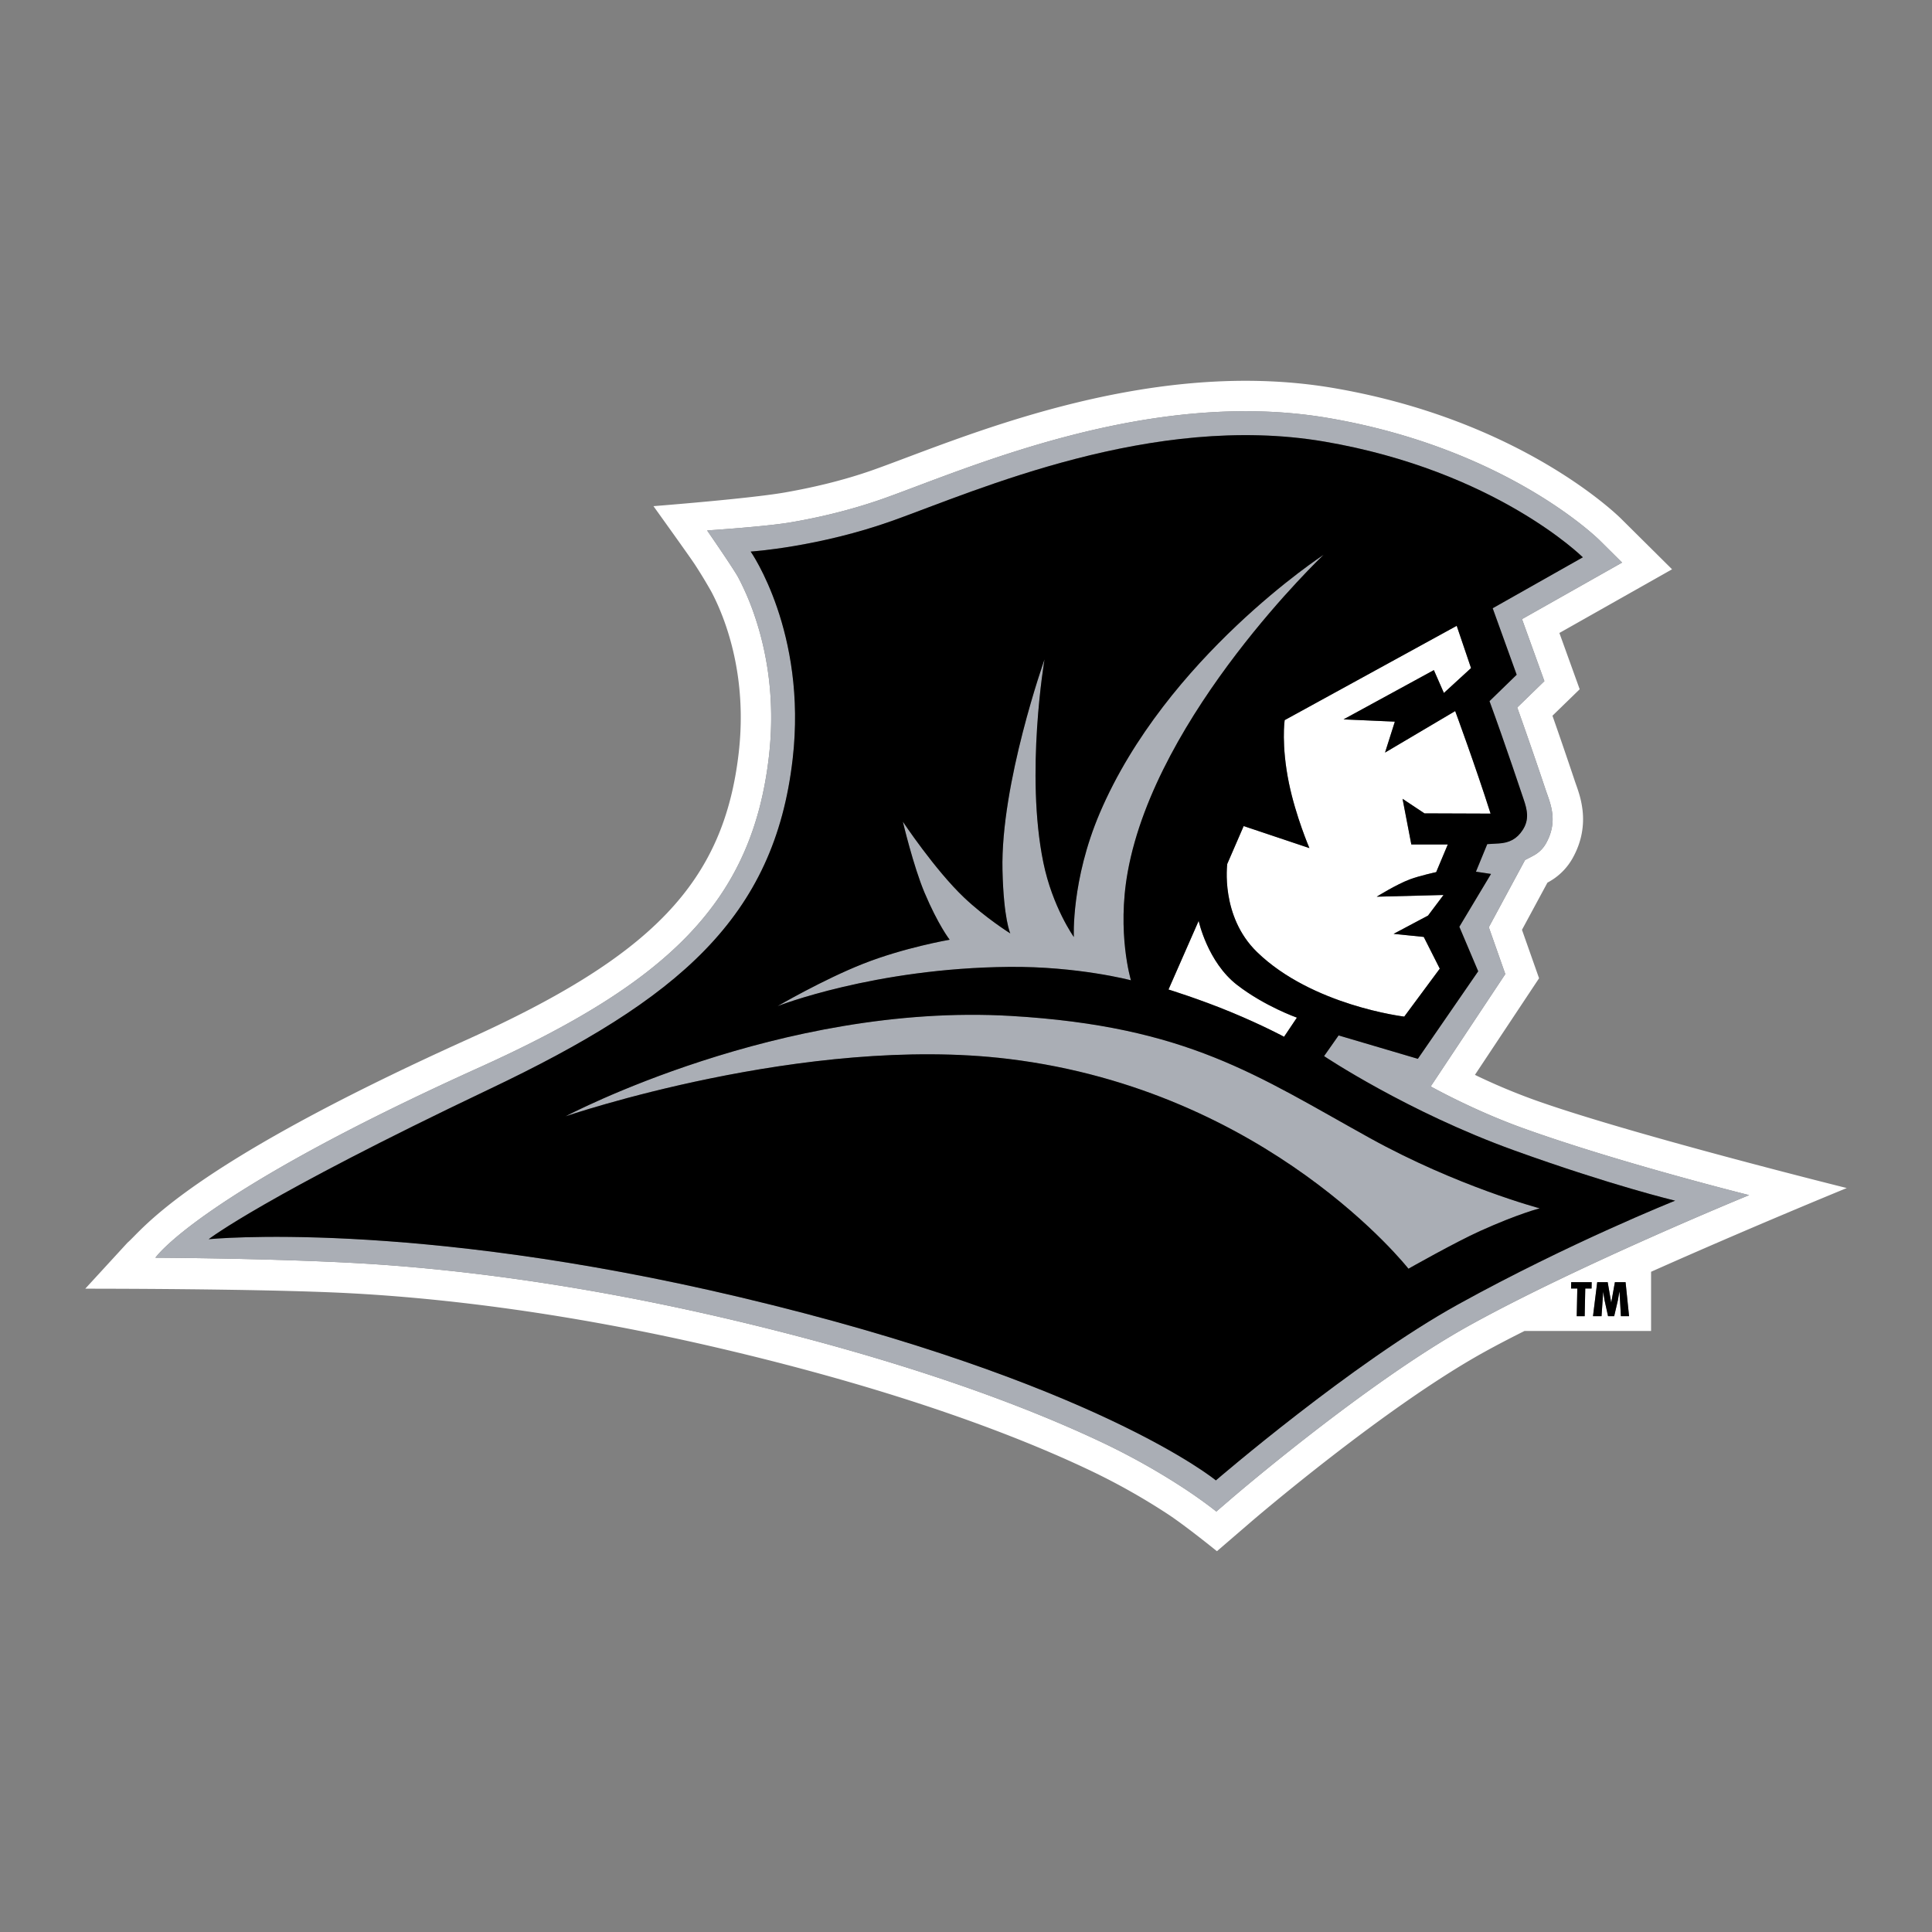
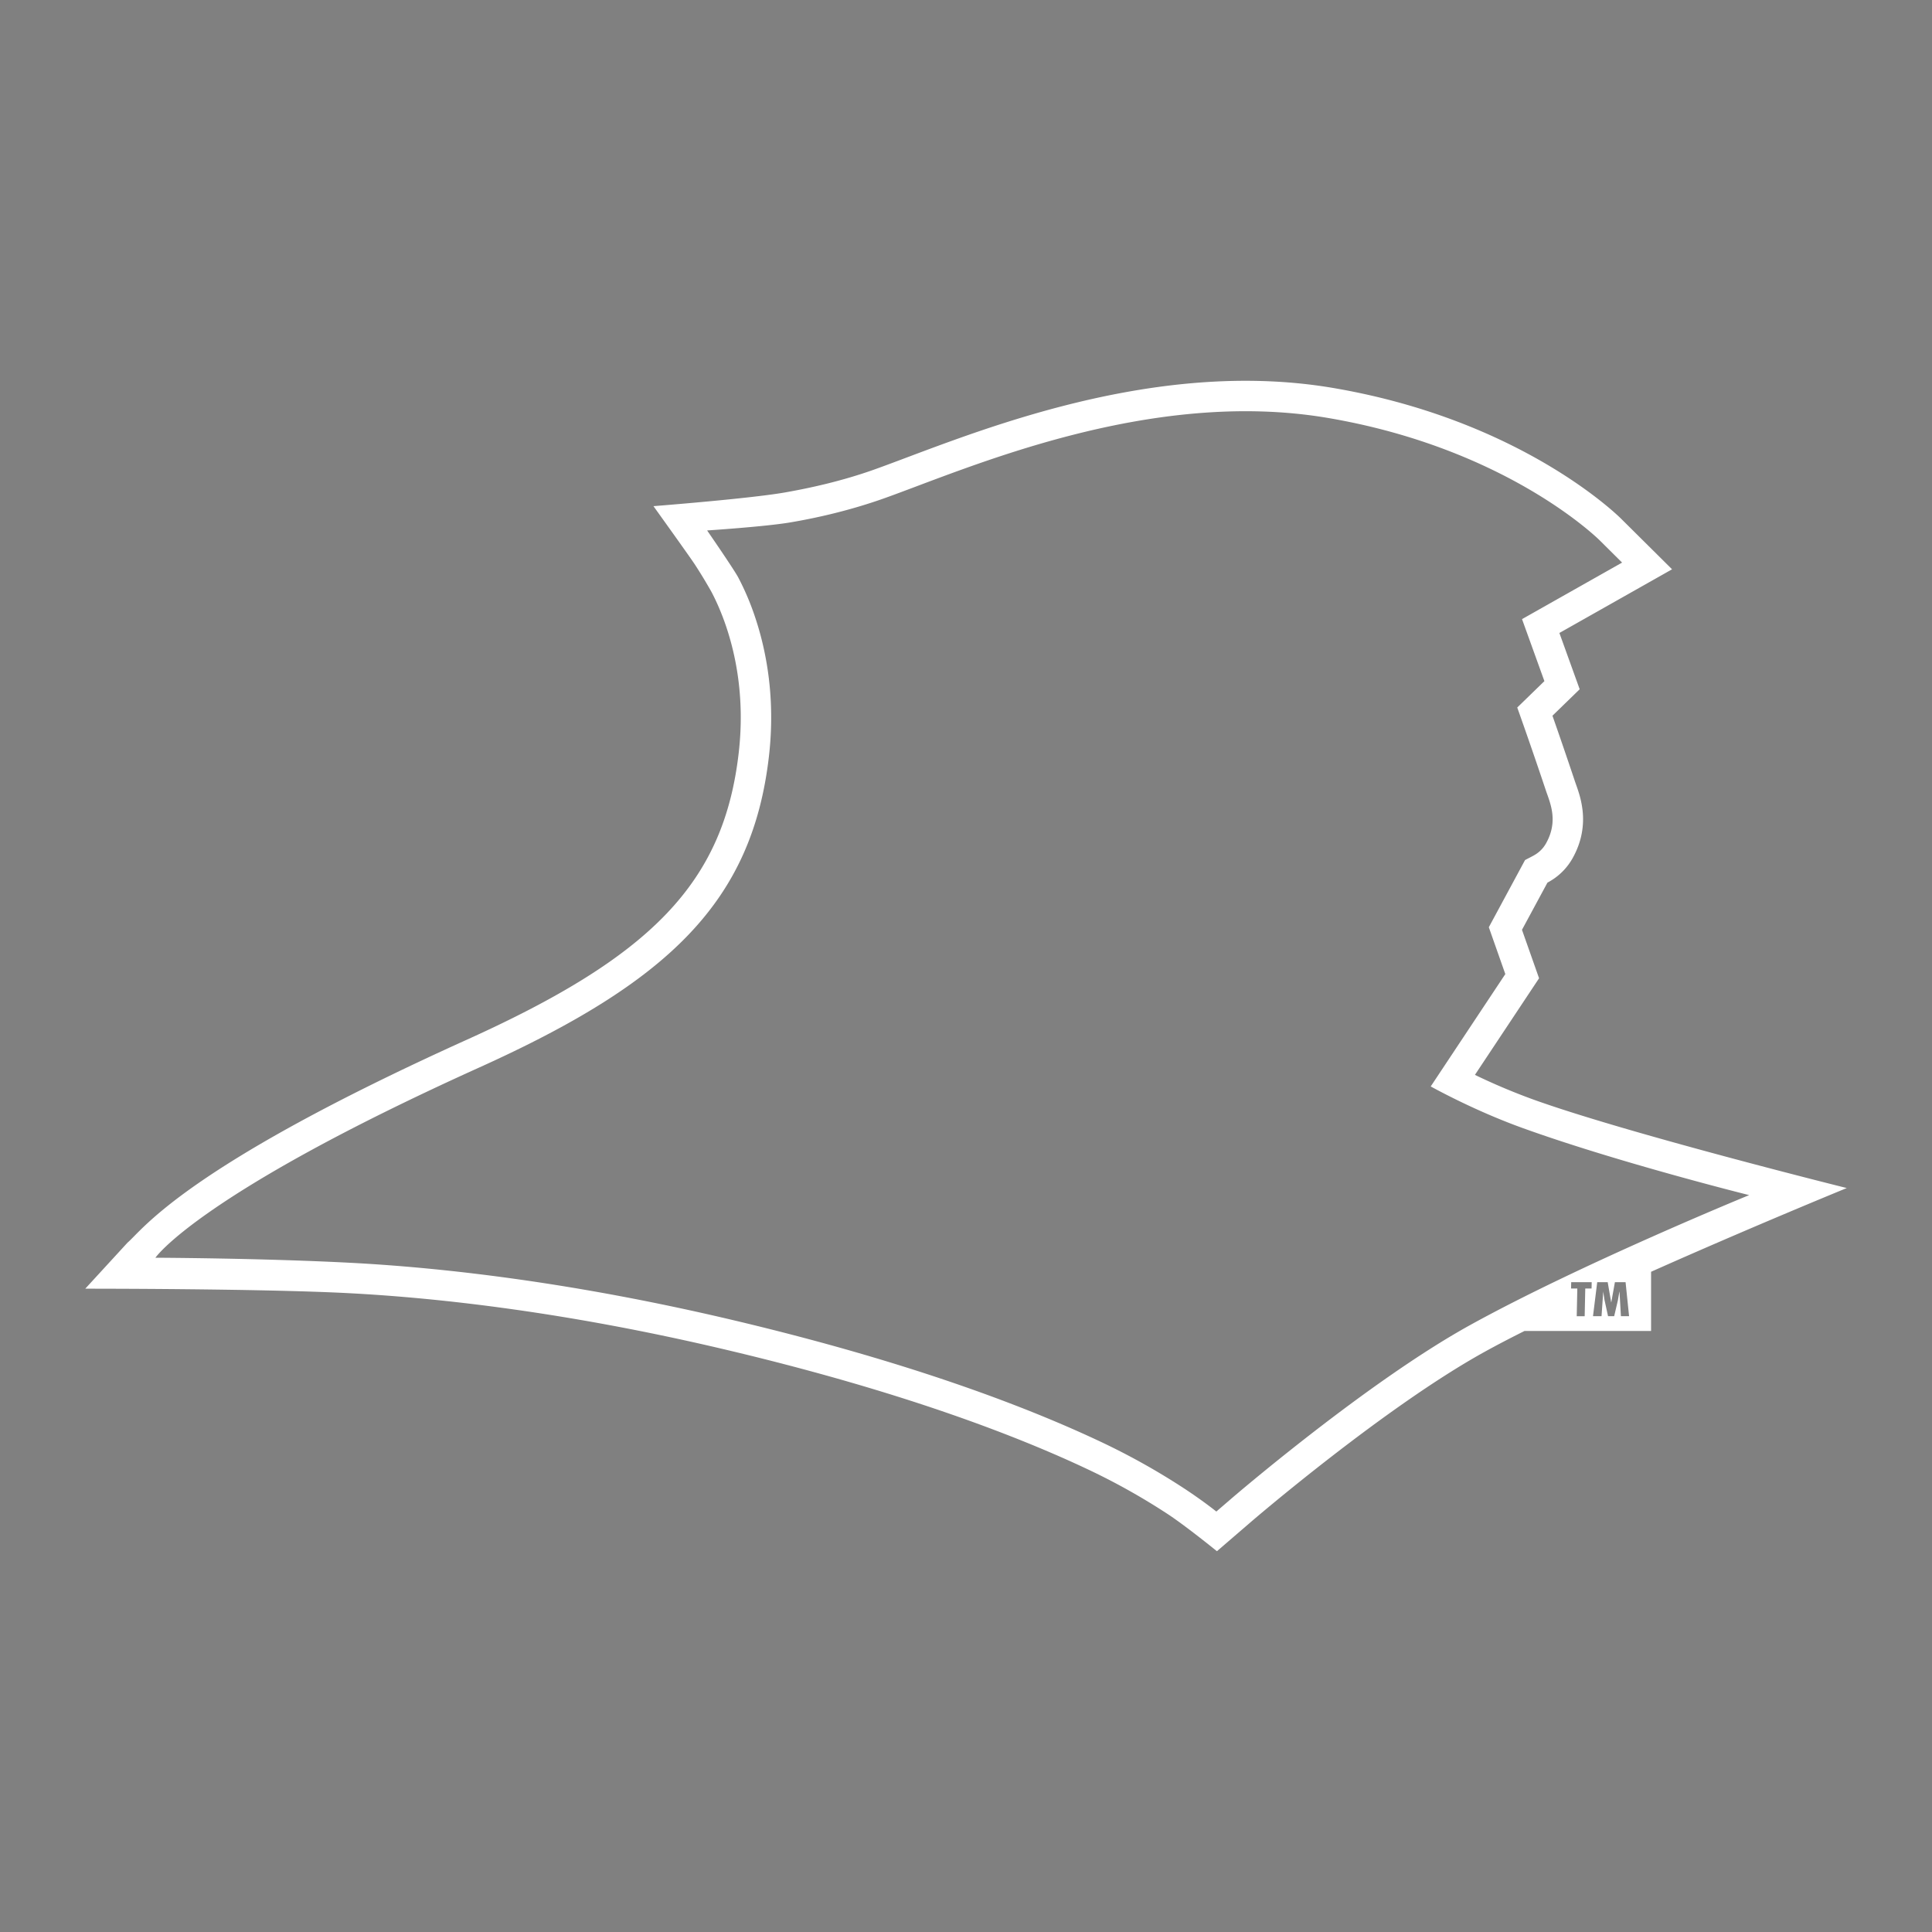
<svg xmlns="http://www.w3.org/2000/svg" width="2500" height="2500" viewBox="0 0 192.756 192.756">
  <rect x="0" y="0" width="192.756" height="192.756" fill="#808080" stroke="none" />
  <g fill-rule="evenodd" clip-rule="evenodd">
-     <path fill="#fff" fill-opacity="0" d="M0 0h192.756v192.756H0V0z" />
    <path d="M152.934 109.684a62.54 62.54 0 0 1-5.781-2.443l6.4-9.639-1.705-4.834 2.539-4.705a7.16 7.16 0 0 0 .709-.438 6.094 6.094 0 0 0 1.764-1.934c.971-1.698 1.193-3.342 1.037-4.804a9.575 9.575 0 0 0-.377-1.787c-.121-.396-.256-.764-.375-1.105 0 0-1.072-3.218-2.256-6.587l2.717-2.641-2.025-5.615 11.242-6.353-5.082-5.044c-.477-.473-10.133-9.875-28.707-13.043-9.615-1.641-19.139-.236-27.09 1.822-7.768 2.012-14.397 4.763-18.611 6.274-3.391 1.217-6.628 1.902-9.011 2.323-3.489.615-13.125 1.368-13.125 1.368s3.402 4.737 4.065 5.722a48.817 48.817 0 0 1 1.707 2.807c.409.769.939 1.902 1.437 3.354 1.018 2.972 1.913 7.325 1.298 12.703-1.484 12.987-8.677 20.312-27.12 28.644-28.124 12.705-32.282 18.896-33.863 20.252l-4.216 4.592s17.355-.014 26.209.443c8.915.461 21.84 1.879 37.889 5.688 17.438 4.137 28.939 8.586 35.986 11.92a65.428 65.428 0 0 1 7.945 4.455c1.807 1.191 4.879 3.686 4.879 3.686l3.436-2.959c.072-.062 13.277-11.412 23.27-16.932 1.176-.65 2.521-1.352 3.986-2.084h12.623v-5.904c9.916-4.422 19.525-8.354 19.525-8.354s-21.874-5.442-31.319-8.848zm5.857 18.869h-.629l-.059 2.766h-.793l.059-2.766h-.623l.012-.631h2.045l-.012.631zm2.928 2.765l-.141-2.445h-.012l-.145.838-.375 1.607h-.611l-.355-1.625-.117-.758.002-.062h-.012l-.168 2.445h-.852l.422-3.396h1.045l.346 2.006h.012l.361-2.006h1.064l.35 3.396h-.814zm-15.071.899c-10.312 5.697-23.75 17.26-23.781 17.287l-1.514 1.303s-1.205-.98-3.148-2.264a68.8 68.8 0 0 0-8.318-4.664c-7.258-3.434-18.962-7.949-36.584-12.131-16.279-3.861-29.391-5.297-38.433-5.764-8.917-.461-19.364-.5-19.364-.5s4.292-6.324 32.328-18.988c18.792-8.49 27.219-16.479 28.886-31.066.675-5.905-.306-10.714-1.442-14.031a26.103 26.103 0 0 0-1.629-3.797c-.211-.397-.931-1.485-1.596-2.474-.67-.995-1.503-2.205-1.503-2.205s5.788-.379 8.277-.799c2.523-.425 5.943-1.171 9.53-2.458 4.155-1.49 10.688-4.21 18.346-6.193 7.74-2.004 16.793-3.309 25.818-1.769 17.752 3.029 26.869 11.998 27.08 12.206l2.236 2.219-9.984 5.641 2.232 6.186-2.709 2.633a459.936 459.936 0 0 1 2.887 8.367c.111.317.24.66.352 1.031.117.381.217.789.262 1.224.096.883-.027 1.878-.654 2.975a3.05 3.05 0 0 1-.896.975c-.299.215-.9.494-1.174.649l-3.613 6.7 1.646 4.674-7.443 11.211c1.656.904 5.186 2.711 9.16 4.145 9.564 3.449 22.611 6.697 22.611 6.697s-16.873 6.906-27.866 12.98z" fill="#fff" />
-     <path d="M128.6 78.14c.68 3.303 2.041 6.475 2.041 6.475l-6.559-2.198-1.637 3.776s-.707 5.22 2.965 8.789c5.504 5.35 14.693 6.445 14.693 6.445l3.545-4.784-1.6-3.166-3.006-.306 3.434-1.824 1.545-2.055-6.664.172s1.947-1.22 3.311-1.731c.994-.371 2.621-.721 2.621-.721l1.158-2.758h-3.637l-.877-4.557 2.188 1.453 6.596.024c-1.506-4.743-3.531-10.231-3.531-10.231l-7 4.141.979-3.086-5.119-.226 9.012-4.916 1 2.281 2.709-2.484-1.43-4.216-17.164 9.411c-.001.001-.362 2.455.427 6.292zM119.59 91.874l-3.01 6.851s3.162.979 6.248 2.26c3.188 1.32 5.283 2.455 5.283 2.455l1.281-1.91s-3.199-1.125-5.961-3.256c-2.956-2.281-3.841-6.4-3.841-6.4z" fill="#fff" />
-     <path d="M151.902 112.539c-3.975-1.434-7.504-3.24-9.16-4.145l7.443-11.211-1.646-4.674 3.613-6.7c.273-.156.875-.435 1.174-.649a3.06 3.06 0 0 0 .896-.975c.627-1.097.75-2.091.654-2.975a6.388 6.388 0 0 0-.262-1.224c-.111-.371-.24-.713-.352-1.031 0 0-1.488-4.468-2.887-8.367l2.709-2.633-2.232-6.186 9.984-5.641-2.236-2.219c-.211-.208-9.328-9.177-27.08-12.206-9.025-1.54-18.078-.235-25.818 1.769-7.658 1.983-14.191 4.703-18.346 6.193-3.587 1.287-7.007 2.033-9.53 2.458-2.49.42-8.277.799-8.277.799s.833 1.209 1.503 2.205c.665.989 1.384 2.077 1.596 2.474a26.215 26.215 0 0 1 1.629 3.797c1.136 3.317 2.117 8.126 1.442 14.031-1.667 14.587-10.094 22.576-28.886 31.066-28.036 12.664-32.328 18.988-32.328 18.988s10.446.039 19.364.5c9.042.467 22.154 1.902 38.433 5.764 17.622 4.182 29.326 8.697 36.584 12.131a68.8 68.8 0 0 1 8.318 4.664c1.943 1.283 3.148 2.264 3.148 2.264l1.514-1.303c.031-.027 13.469-11.59 23.781-17.287 10.992-6.074 27.865-12.98 27.865-12.98s-13.045-3.248-22.61-6.697zm-6.408 17.59c-10.562 5.836-24.184 17.568-24.184 17.568s-11.926-9.838-47.457-18.27c-32.919-7.811-53.032-5.793-53.032-5.793s5.422-4.225 28.036-14.986C67.663 99.701 77.275 91.571 79.088 75.7c1.444-12.637-4.193-20.672-4.193-20.672s6.785-.434 14.267-3.118c8.216-2.948 25.833-10.778 42.958-7.856 17.105 2.919 25.801 11.547 25.801 11.547l-8.994 5.083 2.393 6.633-2.711 2.635c1.51 4.111 3.393 9.758 3.393 9.758.395 1.138.578 2.075-.076 3.087-.584.906-1.332 1.292-2.408 1.355l-1.133.066-1.129 2.748 1.504.226-3.16 5.27 1.881 4.441-6.021 8.734-7.906-2.334-1.449 2.064s8.293 5.557 18.99 9.414c9.713 3.502 16.037 5.008 16.037 5.008s-10.509 4.191-21.638 10.34z" fill="#aaaeb5" />
-     <path d="M112.834 97.805s-1.426-4.708-.32-10.824c2.861-15.81 19.537-31.623 19.537-31.623s-15.701 10.243-22.322 25.75c-2.869 6.72-2.592 12.38-2.592 12.38s-2.133-2.99-3.043-7.434c-1.818-8.873.117-20.264.117-20.264s-4.396 12.407-4.193 21.04c.115 4.882.779 6.298.779 6.298s-2.477-1.547-4.631-3.597c-2.898-2.758-6.089-7.554-6.089-7.554s1.049 4.437 2.16 7.075c1.365 3.24 2.511 4.705 2.511 4.705s-4.553.783-8.658 2.41c-3.989 1.58-8.506 4.215-8.506 4.215s9.649-3.795 23.112-3.914c6.87-.063 12.138 1.337 12.138 1.337zM136.635 113.525c-11.234-6.223-18.164-11.133-35.789-12.166-22.997-1.346-44.417 10.014-44.417 10.014s23.916-8.189 44.192-5.723c25.973 3.162 39.9 20.93 39.9 20.93s4.666-2.645 7.152-3.764c3.838-1.732 5.945-2.26 5.945-2.26s-8.229-2.183-16.983-7.031z" fill="#aaaeb5" />
-     <path d="M151.094 114.783c-10.697-3.857-18.99-9.414-18.99-9.414l1.449-2.064 7.906 2.334 6.021-8.734-1.881-4.441 3.16-5.27-1.504-.226 1.129-2.748 1.133-.066c1.076-.064 1.824-.45 2.408-1.355.654-1.012.471-1.949.076-3.087 0 0-1.883-5.646-3.393-9.758l2.711-2.635-2.393-6.633 8.994-5.083s-8.695-8.628-25.801-11.547c-17.125-2.922-34.742 4.908-42.958 7.856-7.482 2.684-14.267 3.118-14.267 3.118s5.637 8.036 4.193 20.672c-1.813 15.871-11.425 24-30.231 32.948-22.614 10.762-28.036 14.986-28.036 14.986s20.112-2.018 53.032 5.793c35.531 8.432 47.457 18.27 47.457 18.27s13.621-11.732 24.184-17.568c11.129-6.148 21.637-10.338 21.637-10.338s-6.323-1.508-16.036-5.01zm-5.758-52.345l1.43 4.216-2.709 2.484-1-2.281-9.012 4.916 5.119.226-.979 3.086 7-4.141s2.025 5.488 3.531 10.231l-6.596-.024-2.188-1.453.877 4.557h3.637l-1.158 2.758s-1.627.35-2.621.721c-1.363.511-3.311 1.731-3.311 1.731l6.664-.172-1.545 2.055-3.434 1.824 3.006.306 1.6 3.166-3.545 4.784s-9.189-1.096-14.693-6.445c-3.672-3.569-2.965-8.789-2.965-8.789l1.637-3.776 6.559 2.198s-1.361-3.172-2.041-6.475c-.789-3.837-.428-6.292-.428-6.292l17.165-9.411zm-15.943 39.091l-1.281 1.91s-2.096-1.135-5.283-2.455c-3.086-1.281-6.248-2.26-6.248-2.26l3.01-6.851s.885 4.119 3.842 6.399c2.76 2.132 5.96 3.257 5.96 3.257zM86.09 96.166c4.105-1.627 8.658-2.41 8.658-2.41s-1.146-1.465-2.511-4.705c-1.111-2.638-2.16-7.075-2.16-7.075s3.191 4.796 6.089 7.554c2.155 2.05 4.631 3.597 4.631 3.597s-.664-1.416-.779-6.298c-.203-8.633 4.193-21.04 4.193-21.04s-1.936 11.391-.117 20.264c.91 4.444 3.043 7.434 3.043 7.434s-.277-5.66 2.592-12.38c6.621-15.507 22.322-25.75 22.322-25.75s-16.676 15.812-19.537 31.623c-1.105 6.116.32 10.824.32 10.824s-5.268-1.399-12.139-1.338c-13.462.119-23.112 3.914-23.112 3.914s4.518-2.634 8.507-4.214zm54.431 30.414s-13.928-17.768-39.9-20.93c-20.276-2.467-44.192 5.723-44.192 5.723s21.42-11.359 44.417-10.014c17.625 1.033 24.555 5.943 35.789 12.166 8.754 4.848 16.984 7.031 16.984 7.031s-2.107.527-5.945 2.26c-2.486 1.12-7.153 3.764-7.153 3.764zM156.746 128.553h.623l-.058 2.765h.793l.058-2.765h.629l.012-.631h-2.045l-.012.631zM161.119 127.922l-.361 2.006h-.012l-.346-2.006h-1.045l-.421 3.396h.851l.168-2.445h.012l-.002.063.117.757.356 1.625h.611l.375-1.607.144-.838h.012l.141 2.445h.814l-.349-3.396h-1.065z" />
  </g>
</svg>